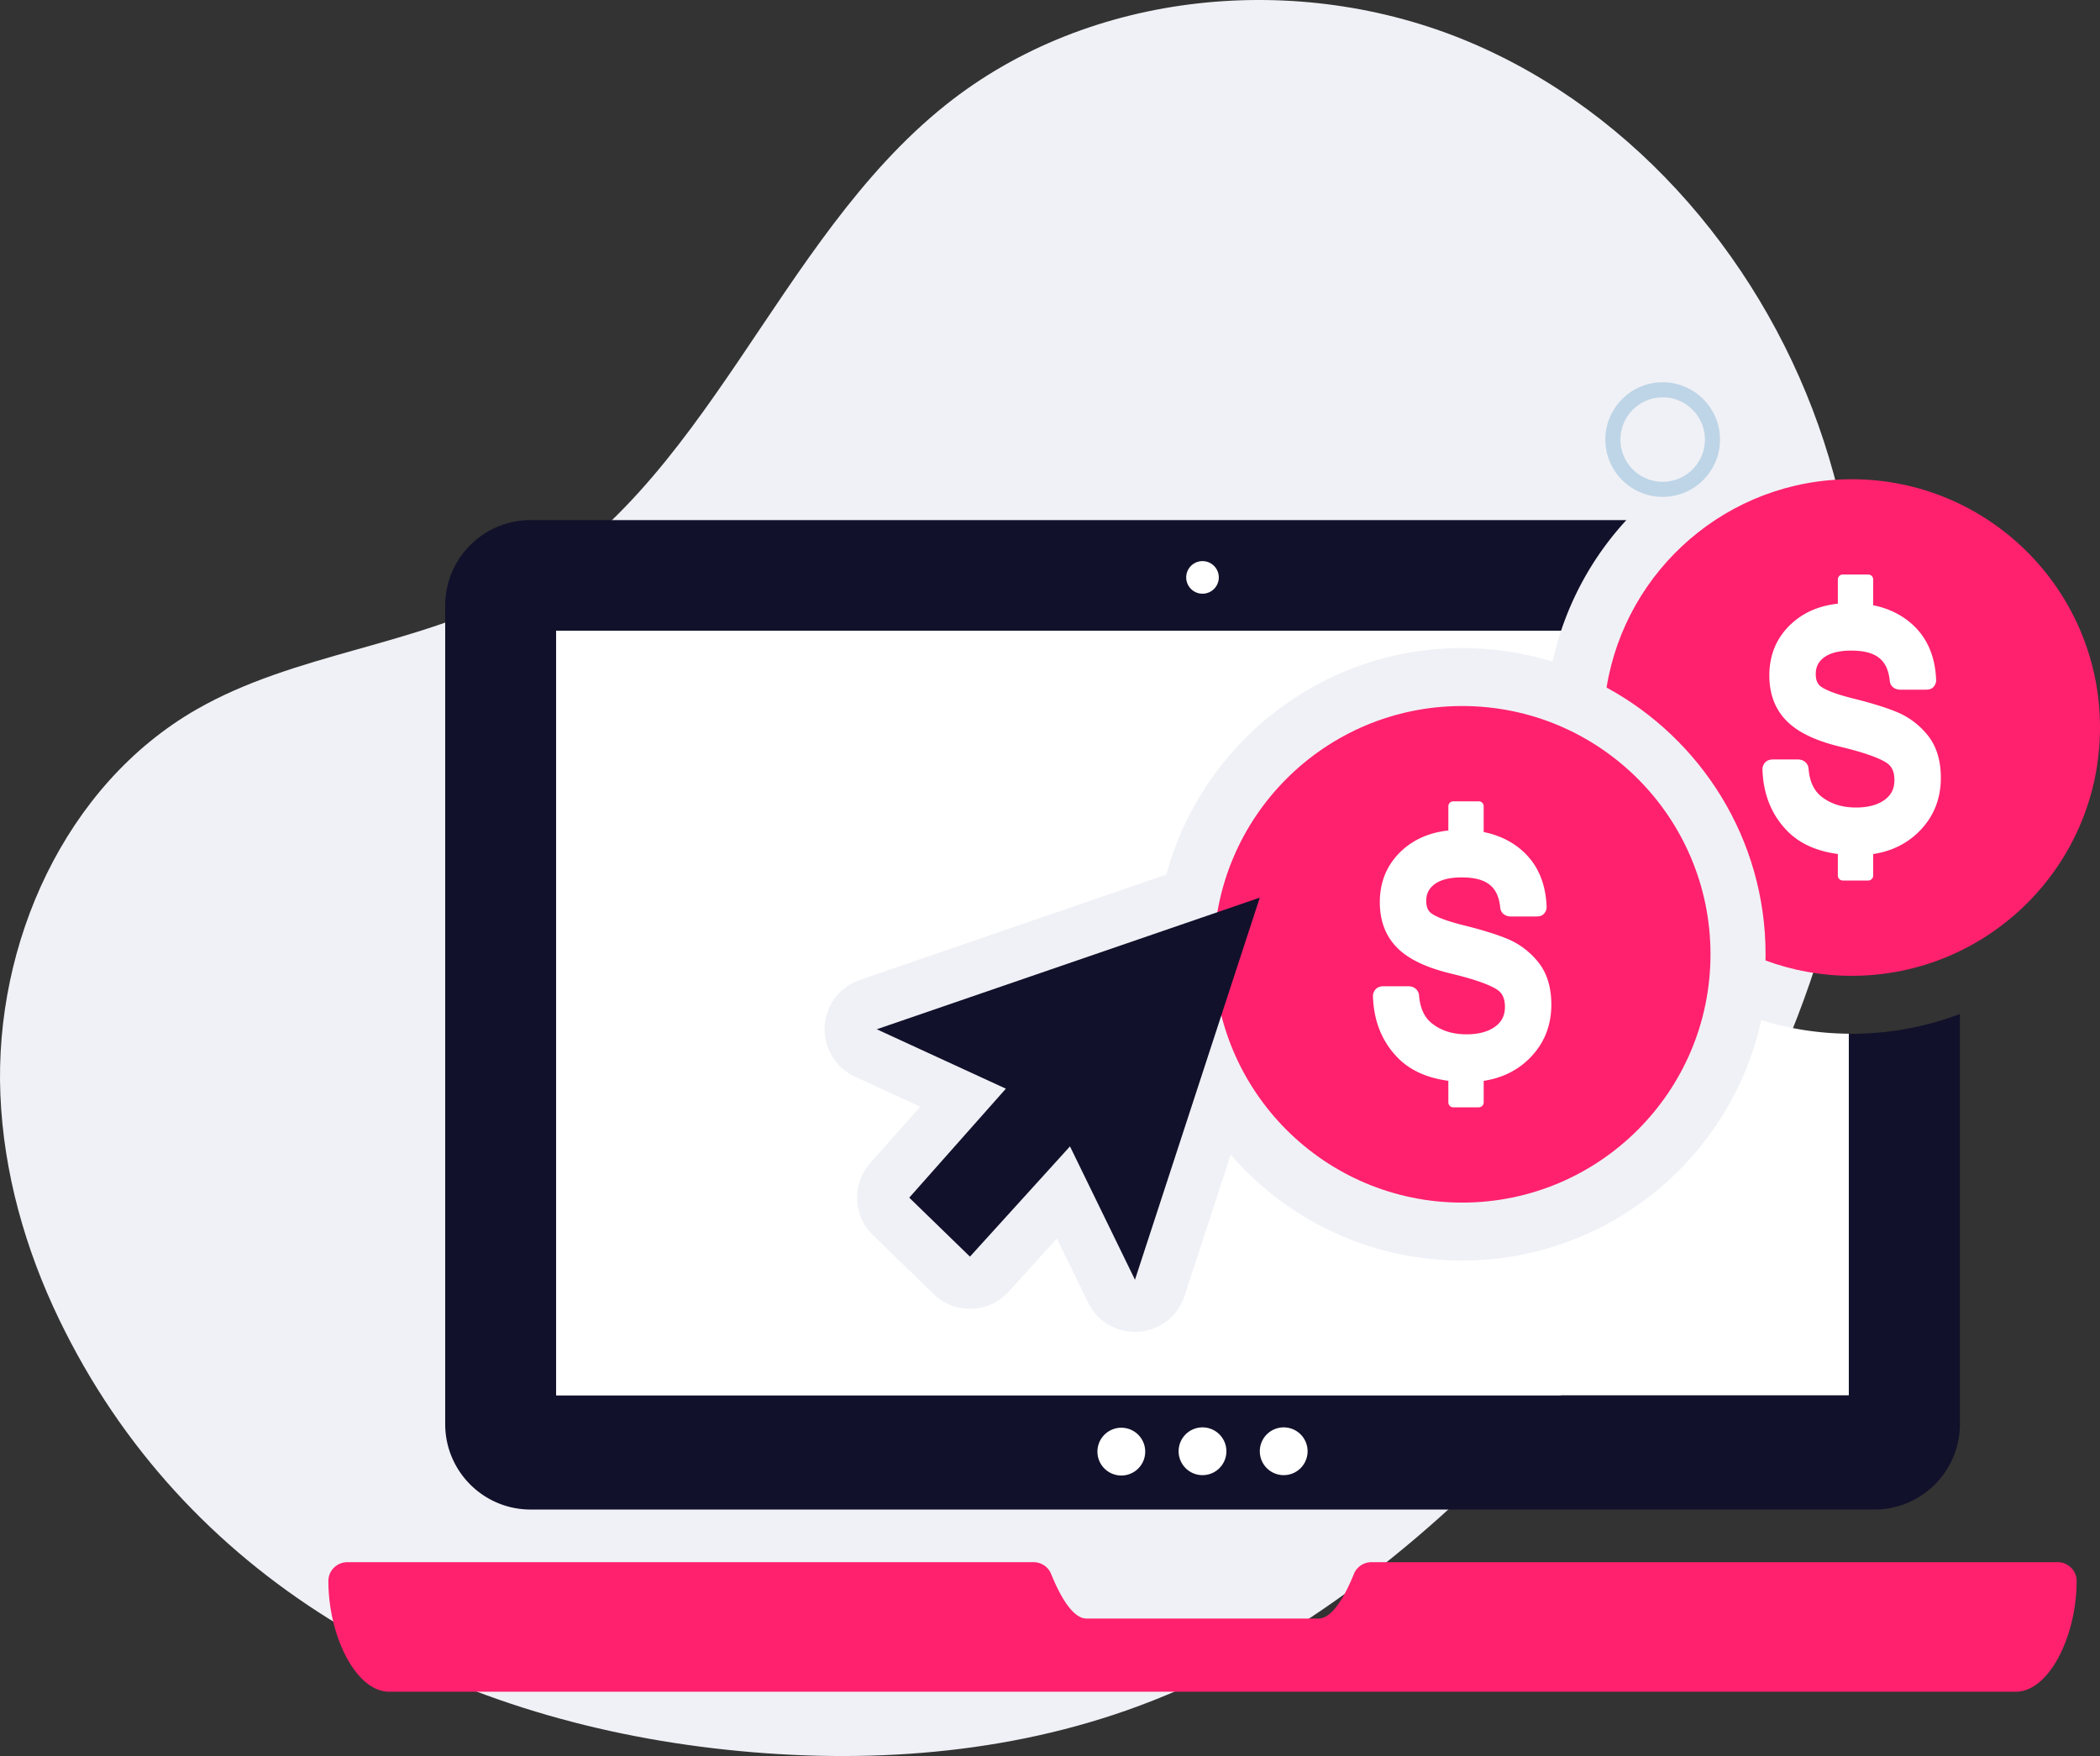
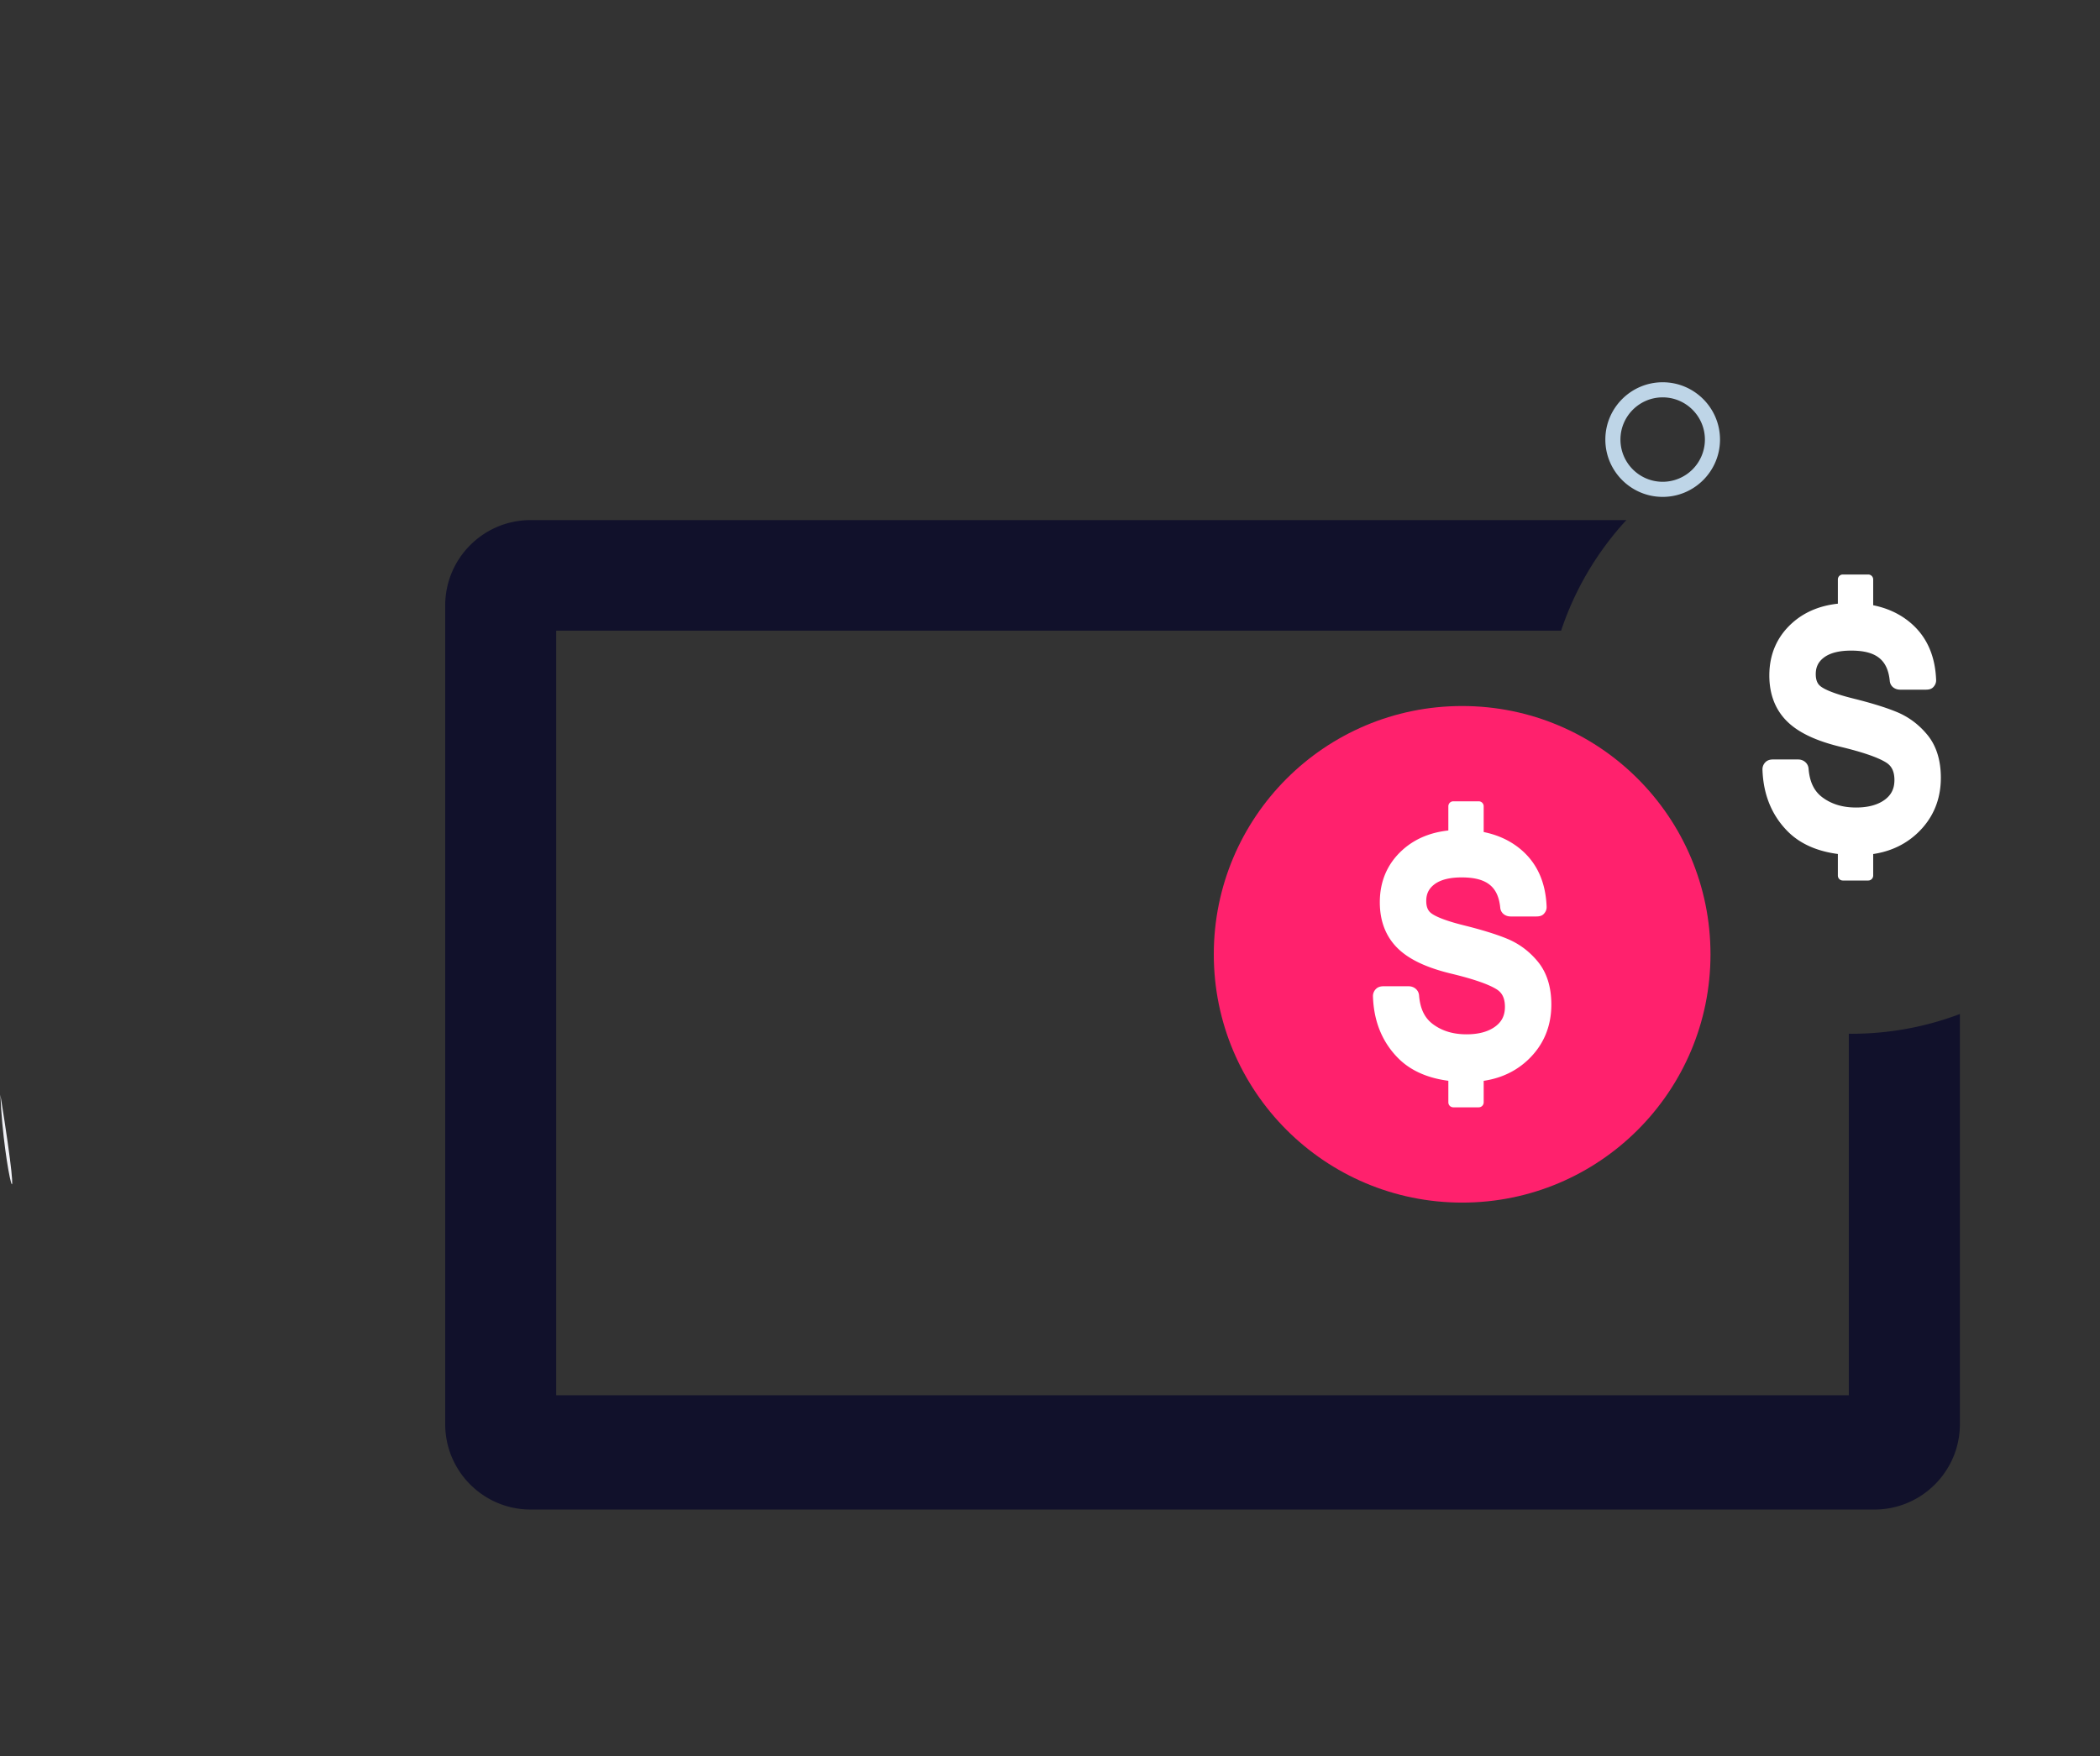
<svg xmlns="http://www.w3.org/2000/svg" width="482.988" height="403.977" viewBox="0 0 362.241 302.983">
  <rect x="0" y="0" width="362.241" height="302.983" fill="#333333" stroke="none" />
  <g data-name="Layer">
    <clipPath id="a">
      <path transform="matrix(1 0 0 -1 0 302.983)" d="M0 302.983h362.241V0H0z" />
    </clipPath>
    <g clip-path="url(#a)">
-       <path d="M.065 188.875c-1.072-26.107 11.154-53.43 33.806-66.455 16.968-9.758 37.755-10.915 54.978-20.217 33.198-17.928 44.833-60.603 74.326-84.134 24.813-19.796 60.811-23.165 90.09-10.9 29.276 12.264 51.508 38.813 61.348 68.992 9.841 30.179 7.894 63.532-2.467 93.535-10.362 30.004-28.78 56.805-50.855 79.615-19.007 19.638-41.288 36.802-67.082 45.837-22.665 7.94-47.28 9.307-71.133 6.498-48.154-5.67-91.306-29.335-112.852-73.952C4.37 215.569.62 202.367.065 188.874" fill="#f0f1f6" />
+       <path d="M.065 188.875C4.37 215.569.62 202.367.065 188.874" fill="#f0f1f6" />
      <path d="M286.804 68.56c-4.016 0-7.283 3.268-7.283 7.283 0 4.017 3.267 7.284 7.283 7.284a7.291 7.291 0 0 0 7.284-7.284c0-4.015-3.267-7.283-7.284-7.283m0 17.172c-5.452 0-9.889-4.436-9.889-9.889 0-5.452 4.437-9.888 9.889-9.888 5.453 0 9.89 4.436 9.89 9.888 0 5.453-4.437 9.89-9.89 9.89" fill="#bed5e7" />
      <path d="M338.074 174.955v70.75c0 8.149-6.61 14.75-14.75 14.75H91.544c-8.15 0-14.75-6.601-14.75-14.75v-141.22c0-8.15 6.6-14.75 14.75-14.75h189a52.76 52.76 0 0 0-11.26 19.079H95.944v131.93h222.97v-62.39c.16.01.33.01.49.01 6.569 0 12.859-1.21 18.67-3.41" fill="#11112b" fill-rule="evenodd" />
-       <path d="M318.913 178.354v62.391H95.943v-131.93h173.34c-.58 1.75-1.07 3.54-1.47 5.35a52.85 52.85 0 0 0-15.6-2.35c-24.37 0-44.95 16.6-51.02 39.08l-52.88 18.18a8.994 8.994 0 0 0-6.06 8.06 8.988 8.988 0 0 0 5.22 8.63l11.26 5.18-8.62 9.73c-3.19 3.6-2.99 9.07.46 12.42l10.47 10.18a9.004 9.004 0 0 0 6.27 2.54h.29a8.994 8.994 0 0 0 6.38-2.95l8.32-9.18 5.39 11.06a8.985 8.985 0 0 0 8.08 5.06c.21 0 .42-.01.63-.02a9.016 9.016 0 0 0 7.93-6.19l7.96-24.37c9.69 11.19 23.99 18.27 39.92 18.27 25.24 0 46.39-17.79 51.6-41.48 4.88 1.51 9.95 2.3 15.1 2.34" fill="#fff" fill-rule="evenodd" />
-       <path d="M358.211 272.808c0 9.384-4.703 19.082-10.504 19.082H67.148c-5.8 0-10.504-9.698-10.504-19.082v-.033c.002-1.796 1.484-3.24 3.281-3.24h118.357a3.27 3.27 0 0 1 3.038 2.045c1.308 3.24 3.554 7.68 6.09 7.68h40.035c2.536 0 4.782-4.44 6.09-7.68a3.27 3.27 0 0 1 3.038-2.046H354.93c1.797 0 3.28 1.445 3.281 3.241z" fill="#ff216d" fill-rule="evenodd" />
-       <path d="M210.238 99.626a2.81 2.81 0 1 1-5.622 0 2.81 2.81 0 0 1 5.622 0M211.55 250.399a4.121 4.121 0 1 1-8.243 0 4.121 4.121 0 0 1 8.242 0M225.554 250.399a4.121 4.121 0 1 1-8.242 0 4.121 4.121 0 0 1 8.242 0M197.545 250.399a4.122 4.122 0 1 1-8.243-.002 4.122 4.122 0 0 1 8.243.002" fill="#fff" fill-rule="evenodd" />
-       <path d="M362.241 125.526c0 23.659-19.18 42.841-42.84 42.841-5.226 0-10.23-.938-14.86-2.649.005-.354.012-.709.012-1.064 0-19.846-11.105-37.151-27.429-46.026 3.294-20.379 20.967-35.943 42.276-35.943 23.66 0 42.841 19.181 42.841 42.841" fill="#ff216d" />
      <path d="M332.473 126.802c-1.456-1.777-3.235-3.108-5.288-3.956-1.857-.767-4.371-1.547-7.474-2.318-3.474-.865-4.953-1.59-5.581-2.048-.428-.312-.92-.839-.92-2.168 0-1.208.436-2.109 1.37-2.833 1.049-.813 2.64-1.225 4.73-1.225 4.252 0 6.308 1.527 6.666 5.235.089.926.867 1.505 1.798 1.505h4.394c.492 0 .96-.072 1.302-.425.34-.355.523-.768.504-1.258-.158-4.189-1.631-7.47-4.375-9.819-2.682-2.294-6.206-3.442-10.475-3.442-4.103 0-7.471 1.174-10.013 3.473-2.593 2.345-3.908 5.383-3.908 9.021 0 3.26 1.039 5.935 3.087 7.945 1.954 1.917 4.975 3.347 9.238 4.373 3.698.89 6.299 1.78 7.73 2.643.709.428 1.524 1.165 1.524 3.081 0 1.452-.51 2.517-1.602 3.35-1.214.923-2.9 1.391-5.01 1.391-2.294 0-4.177-.56-5.76-1.715-1.45-1.06-2.248-2.642-2.437-4.989-.076-.938-.86-1.586-1.801-1.586h-4.348c-.49 0-.957.123-1.298.475a1.718 1.718 0 0 0-.508 1.277c.139 4.27 1.574 7.815 4.268 10.573 2.72 2.786 6.782 4.19 12.07 4.19 4.209 0 7.695-1.275 10.364-3.782 2.7-2.535 4.068-5.759 4.068-9.575 0-3.028-.778-5.517-2.315-7.393" fill="#fff" />
      <path d="M322.262 99.124h-4.385a.856.856 0 0 0-.855.856v5.58h6.096v-5.58a.856.856 0 0 0-.856-.856M317.877 151.924h4.385a.856.856 0 0 0 .856-.855v-5.58h-6.096v5.58c0 .472.382.855.855.855" fill="#fff" />
      <path d="M209.375 164.656c0 23.66 19.18 42.84 42.84 42.84 23.658 0 42.838-19.18 42.838-42.84 0-23.66-19.18-42.84-42.839-42.84s-42.839 19.18-42.839 42.84" fill="#ff216d" />
      <path d="M265.284 165.935c-1.457-1.778-3.235-3.108-5.288-3.957-1.856-.767-4.37-1.547-7.474-2.318-3.474-.865-4.953-1.59-5.58-2.048-.429-.312-.92-.839-.92-2.168 0-1.208.435-2.108 1.37-2.832 1.048-.813 2.64-1.225 4.73-1.225 4.251 0 6.307 1.526 6.665 5.234.09.926.868 1.505 1.798 1.505h4.394c.493 0 .962-.072 1.303-.425.34-.354.522-.768.503-1.258-.159-4.188-1.63-7.47-4.375-9.819-2.683-2.294-6.207-3.442-10.476-3.442-4.102 0-7.47 1.174-10.012 3.473-2.593 2.345-3.909 5.384-3.909 9.021 0 3.261 1.04 5.935 3.088 7.945 1.954 1.917 4.975 3.347 9.237 4.373 3.7.89 6.3 1.78 7.732 2.643.709.428 1.524 1.165 1.524 3.081 0 1.453-.51 2.517-1.603 3.35-1.214.924-2.899 1.392-5.01 1.392-2.295 0-4.178-.56-5.759-1.716-1.45-1.06-2.249-2.642-2.439-4.989-.075-.938-.859-1.586-1.8-1.586h-4.348c-.49 0-.958.123-1.298.475a1.72 1.72 0 0 0-.507 1.277c.138 4.271 1.573 7.815 4.267 10.573 2.721 2.787 6.782 4.19 12.07 4.19 4.21 0 7.695-1.275 10.363-3.78 2.7-2.537 4.07-5.76 4.07-9.577 0-3.028-.78-5.516-2.316-7.392" fill="#fff" />
      <path d="M255.073 138.256h-4.385a.856.856 0 0 0-.855.856v5.58h6.096v-5.58a.856.856 0 0 0-.856-.856M250.689 191.056h4.385a.856.856 0 0 0 .856-.855v-5.58h-6.096v5.58c0 .472.382.855.855.855" fill="#fff" />
-       <path d="m217.31 154.876-21.532 65.927-11.21-23.008-17.255 19.025-10.471-10.176 16.666-18.804-22.271-10.251z" fill="#11112b" />
    </g>
  </g>
</svg>